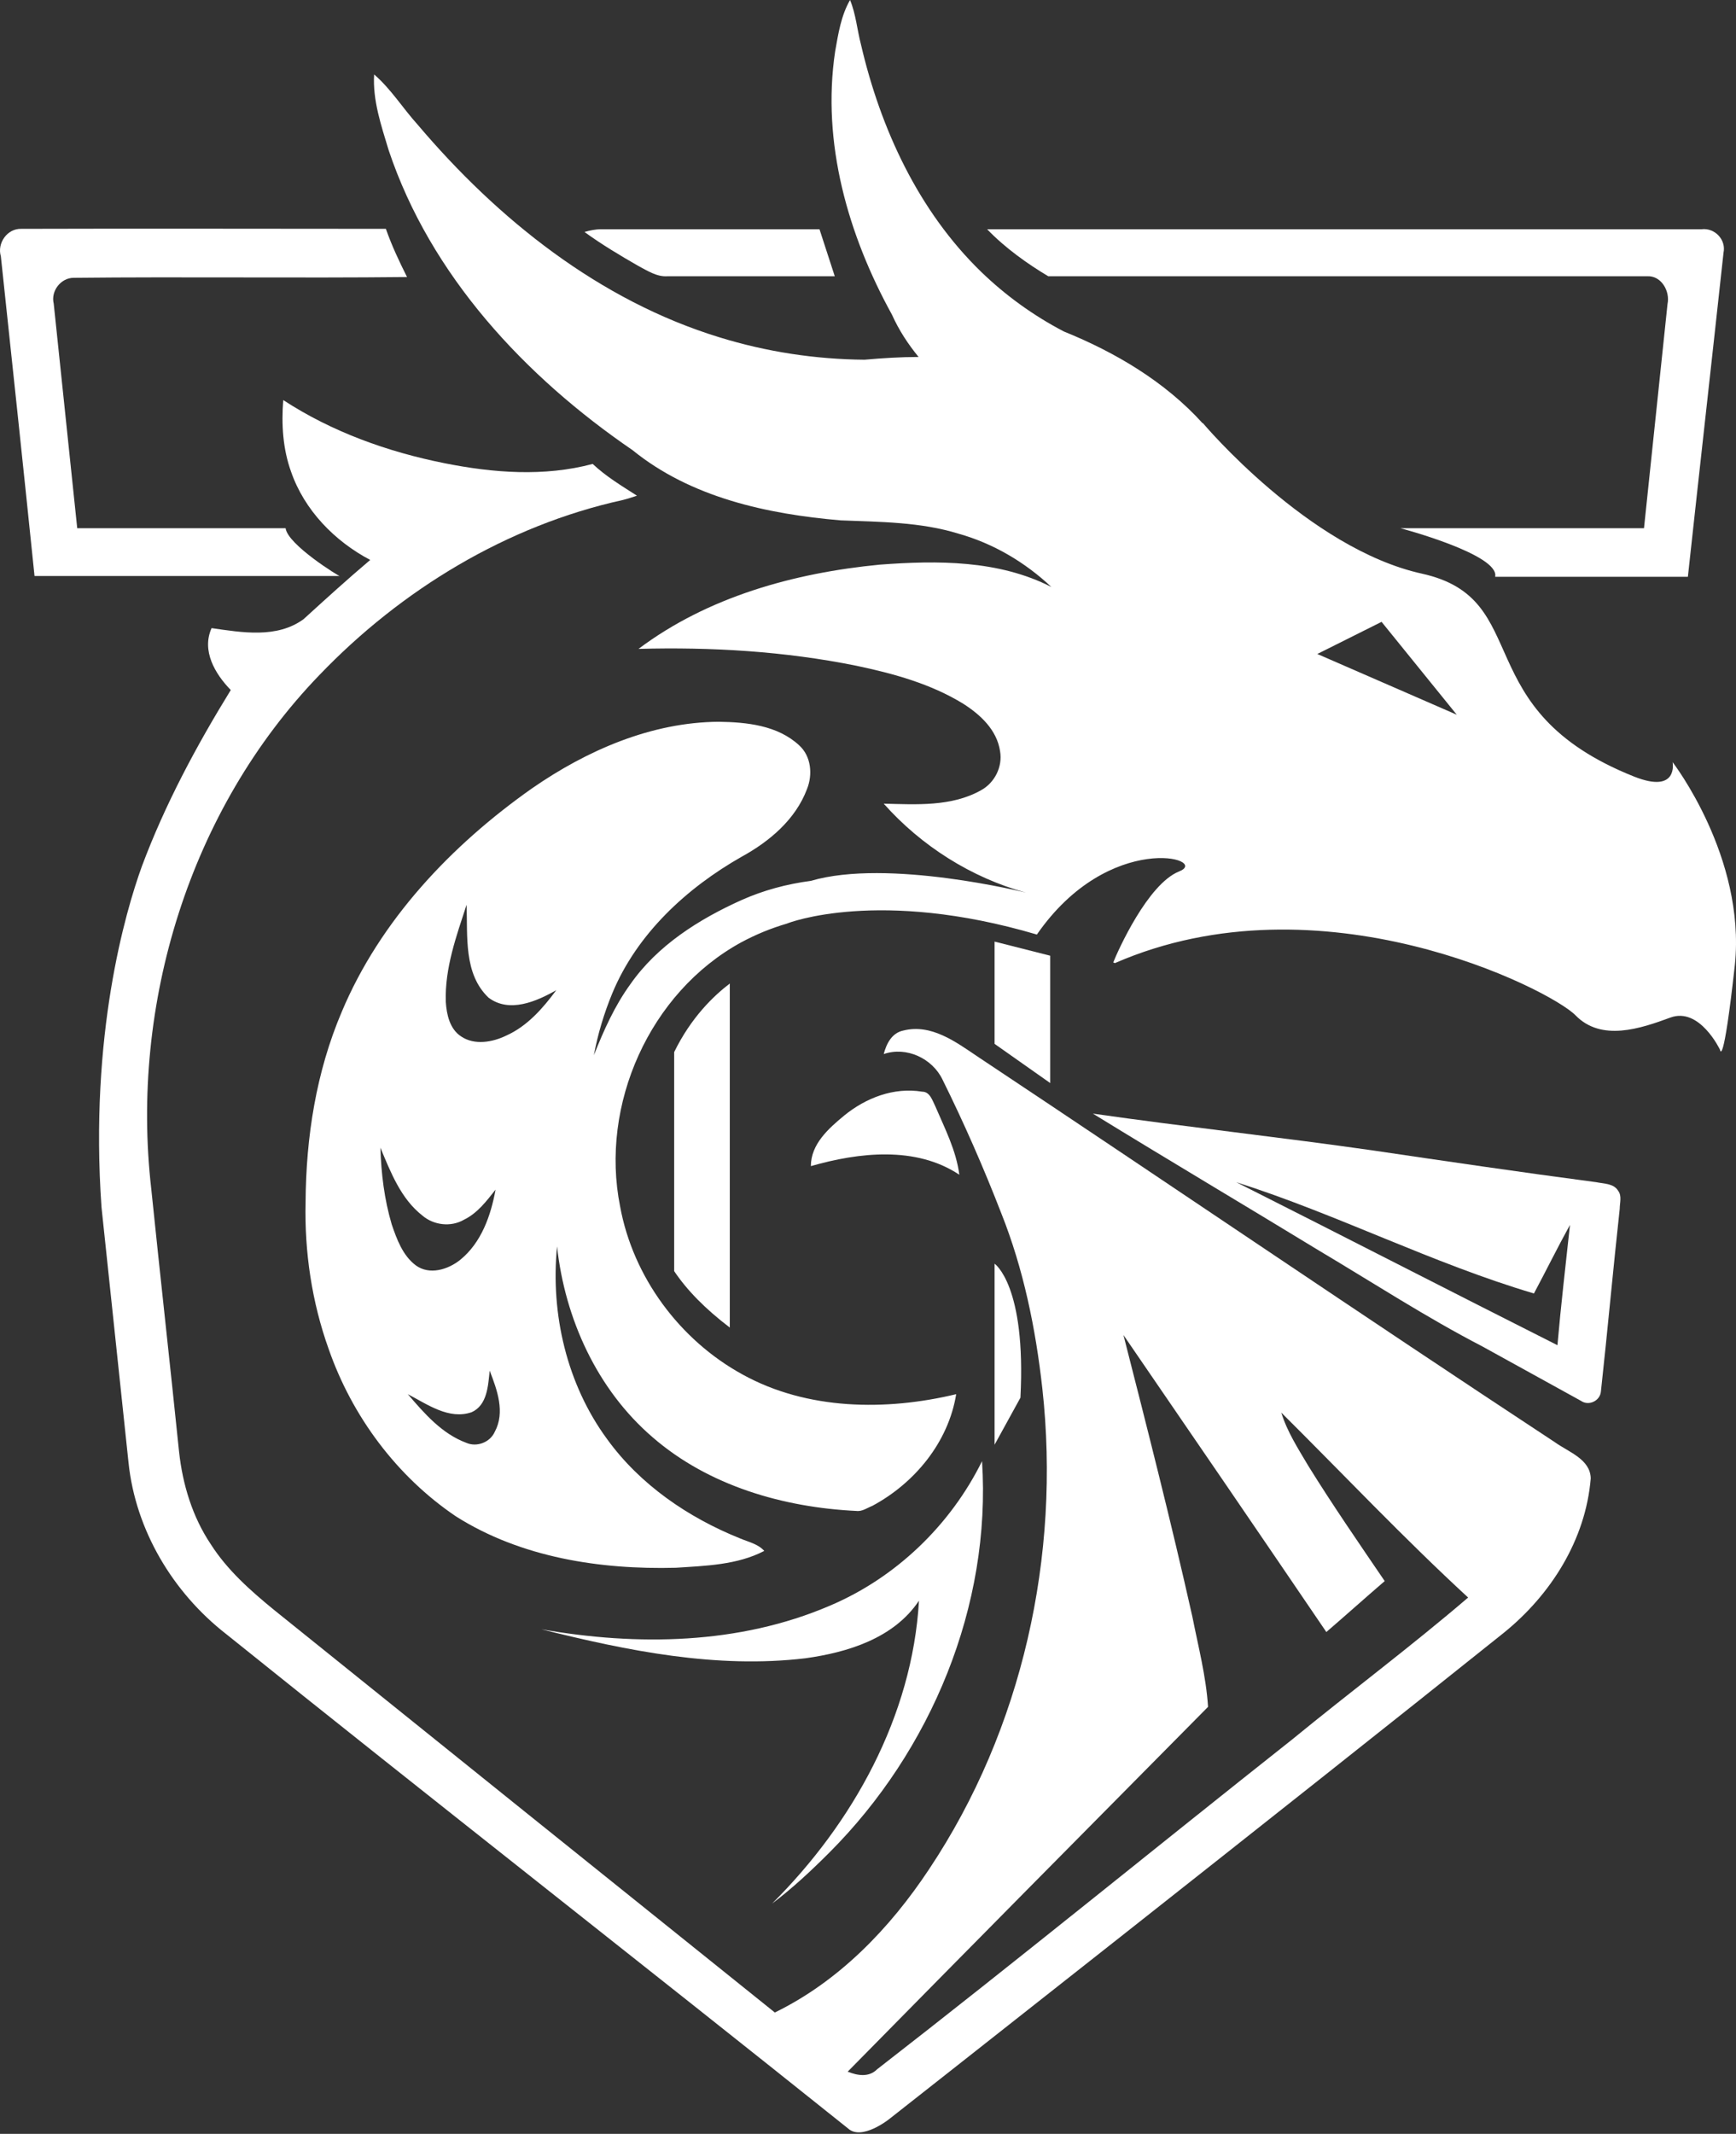
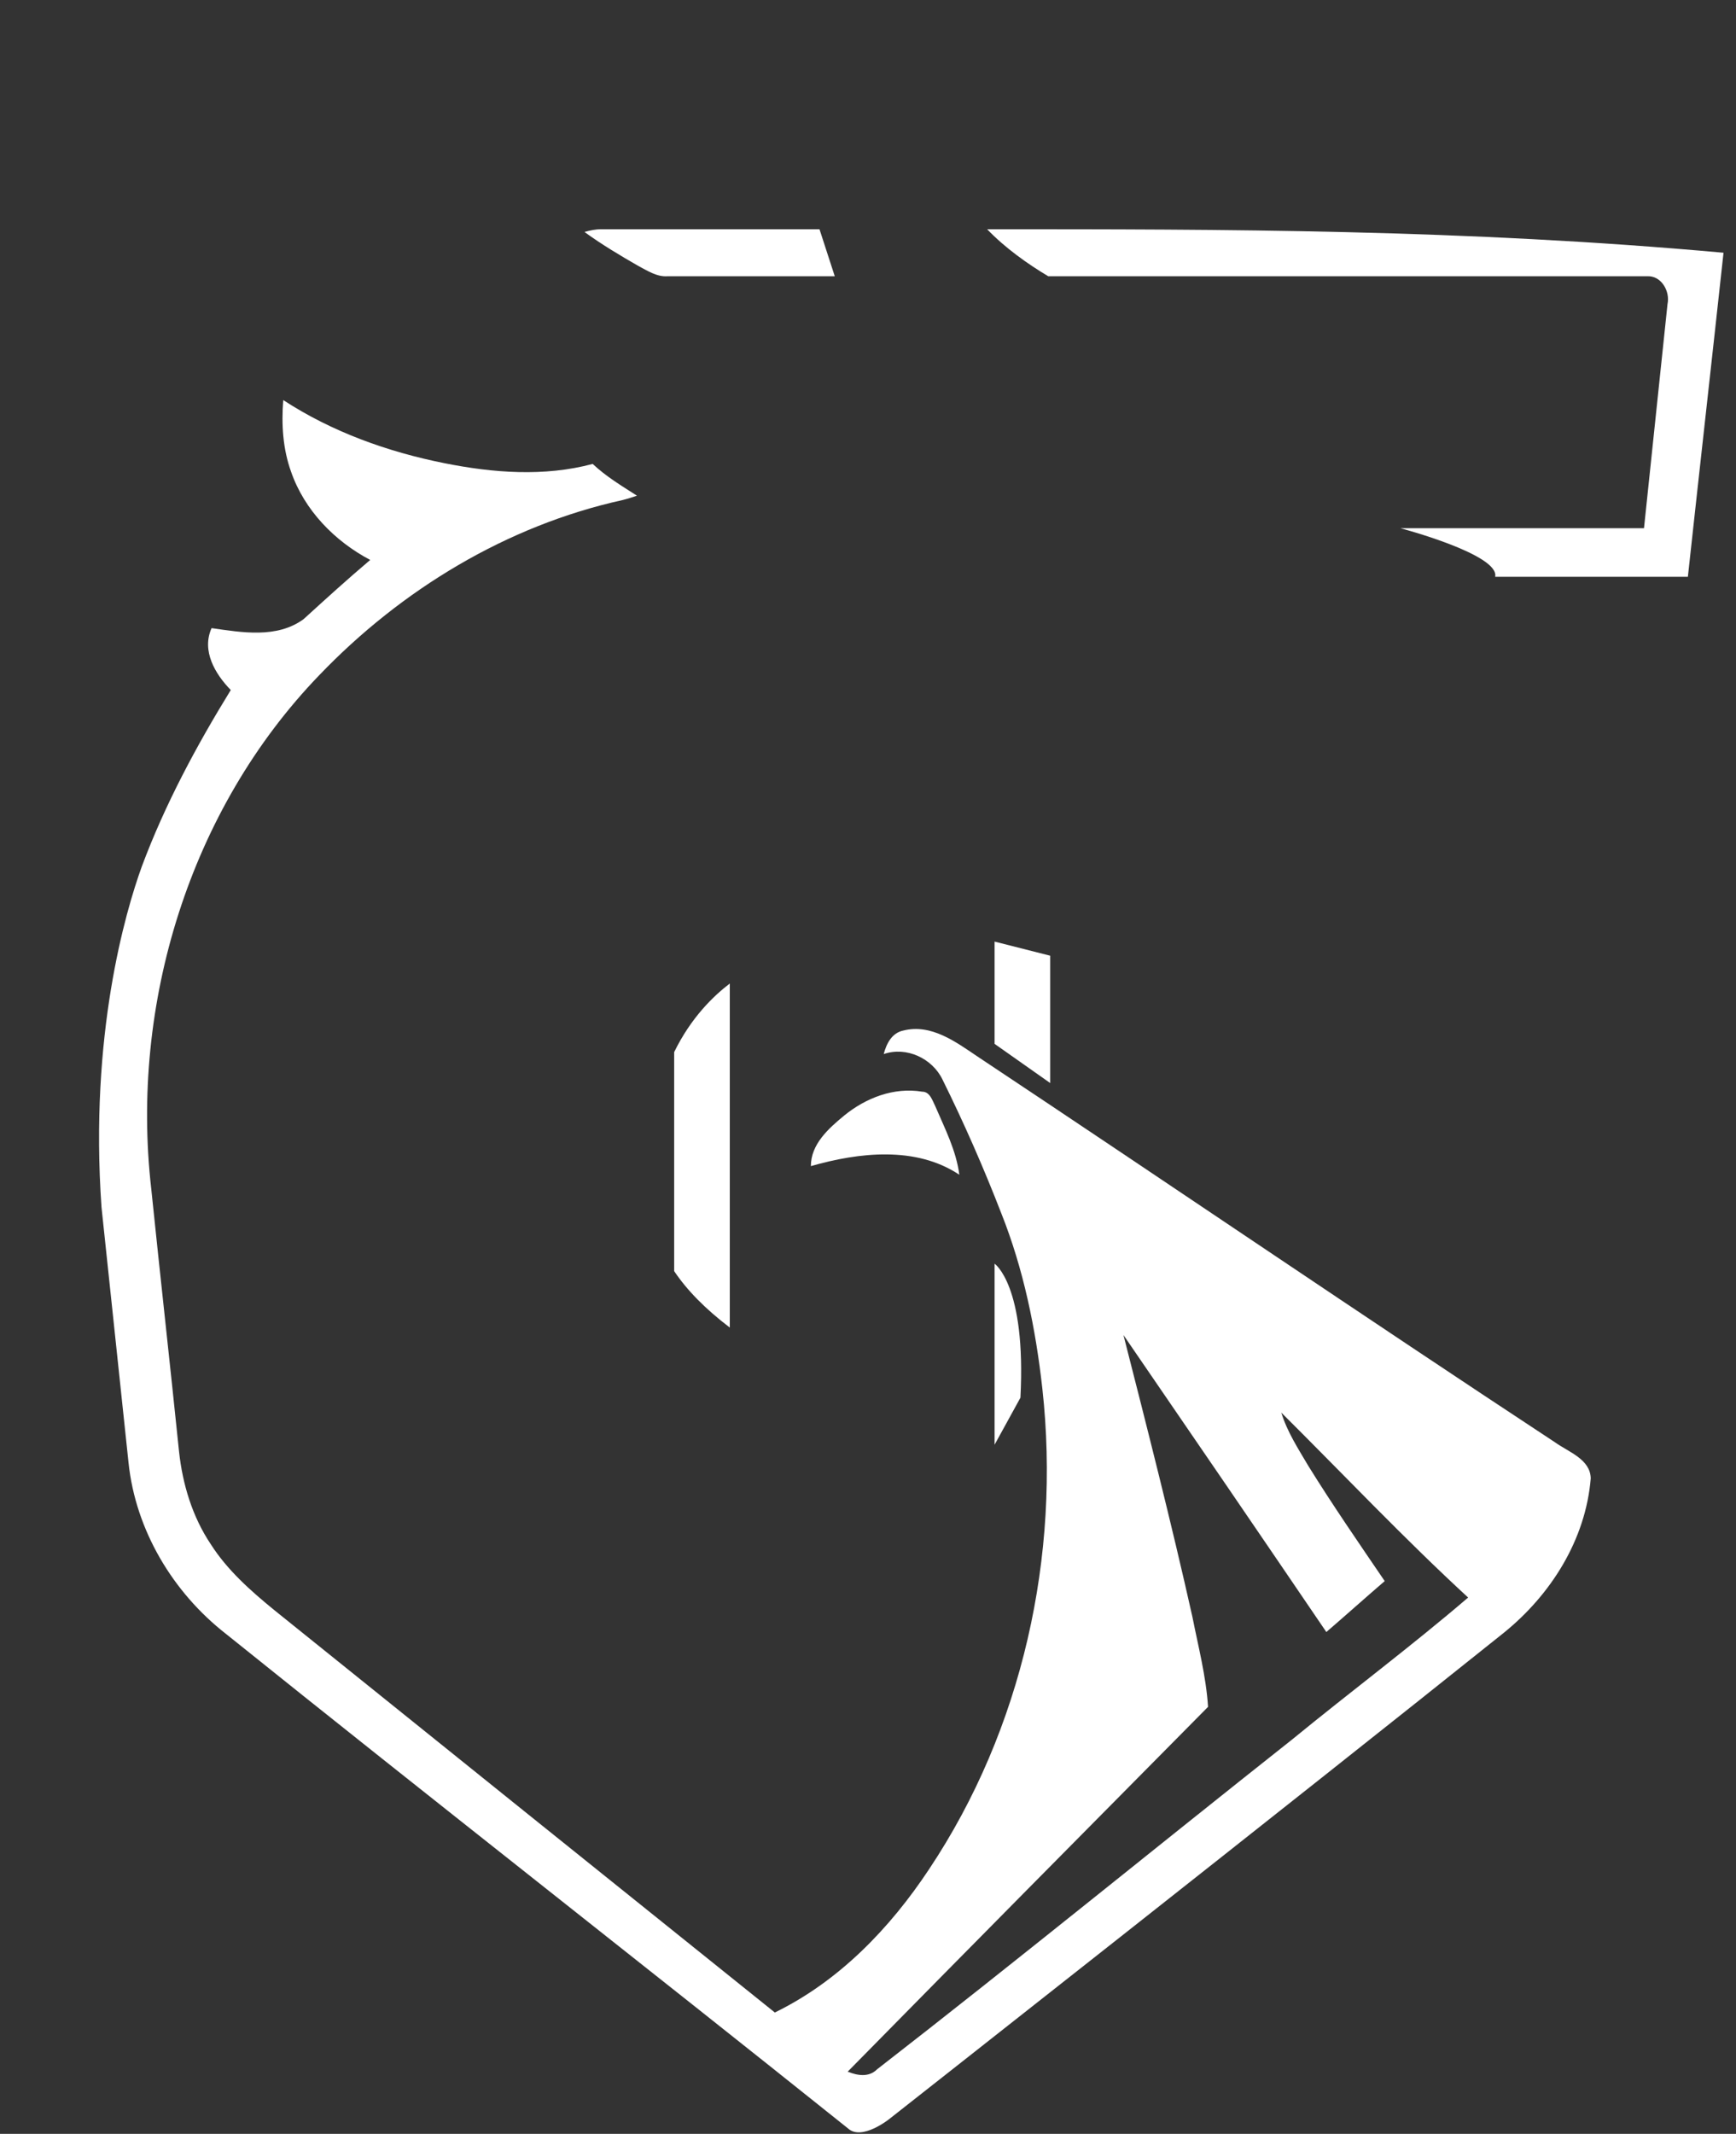
<svg xmlns="http://www.w3.org/2000/svg" width="1058" height="1300" viewBox="0 0 1058 1300" fill="none">
  <rect x="0" y="0" width="1058" height="1300" fill="#333333" stroke="none" />
  <path d="M561.979 665.067C544.792 662.203 527.604 668.887 514.475 679.629C504.926 687.507 494.184 697.055 494.184 710.424C523.307 702.068 558.16 698.01 584.658 715.675C582.748 700.875 575.825 687.507 570.096 674.139C568.186 670.319 566.754 665.067 561.979 665.067Z" fill="white" />
-   <path d="M972.811 720.211C927.454 714.243 882.098 707.559 836.742 700.874C779.927 692.758 722.873 686.551 666.059 678.435C711.892 706.604 758.204 734.056 804.037 761.986C836.98 781.561 869.207 802.568 903.344 820.233C923.396 831.214 943.448 842.434 963.501 853.415C968.275 856.757 975.198 853.415 975.675 847.686C979.733 810.685 983.075 773.445 987.134 736.443C987.134 732.863 988.566 728.566 986.179 725.462C983.553 720.927 977.346 721.165 972.811 720.211ZM949.178 819.517C883.769 786.574 818.838 753.154 753.429 720.211C815.018 739.785 872.788 769.625 934.855 788.006C942.255 774.161 949.177 760.076 956.816 746.231C954.191 770.58 951.326 794.929 949.178 819.517Z" fill="white" />
-   <path d="M505.403 1128.66C567.469 1066.59 604.232 978.264 598.502 890.177C579.166 929.326 545.746 961.314 505.641 978.263C450.498 1001.9 388.431 1002.85 329.945 992.586C382.463 1005.72 436.652 1016.7 490.841 1010.25C516.622 1006.67 544.791 998.077 560.069 975.16C556.011 1045.58 519.726 1110.75 470.55 1159.69C482.963 1150.38 494.422 1139.64 505.403 1128.66Z" fill="white" />
  <path d="M947.745 878.719C829.819 801.136 713.086 721.643 595.637 643.583C582.508 634.75 567.469 623.53 550.52 627.827C543.597 629.26 540.255 635.705 538.584 642.15C552.429 637.376 568.185 644.776 574.391 657.667C587.521 684.165 599.457 711.378 610.199 739.07C623.806 773.206 631.206 809.491 635.264 846.015C646.484 947.709 623.09 1053.46 566.275 1138.68C542.403 1174.73 511.37 1206.96 472.22 1226.05C370.527 1144.41 268.833 1062.77 167.139 980.89C152.816 969.193 138.493 956.541 128.467 940.786C117.247 924.076 111.28 904.262 109.131 884.449C103.641 830.976 97.673 777.742 92.182 724.269C79.291 611.833 115.576 493.191 194.592 411.311C244.484 359.27 308.938 320.121 379.598 304.604C382.463 303.888 385.327 302.933 388.192 301.978C378.882 296.01 369.333 290.281 361.217 282.642C331.616 290.52 300.583 288.132 270.743 282.164C236.129 275.242 202.231 263.067 172.63 243.731C171.436 258.531 172.391 273.571 177.404 287.416C185.521 310.811 203.902 329.669 225.625 341.128C211.78 352.825 198.411 364.999 185.043 377.174C168.81 389.11 147.326 385.29 128.945 382.665C122.738 396.51 131.093 410.594 140.642 420.382C119.635 454.518 100.537 490.087 86.453 527.805C76.427 555.496 54.465 630.453 61.865 735.489C67.356 787.291 72.846 839.331 78.337 891.133C82.633 932.192 105.312 970.148 137.777 995.452C264.059 1096.91 390.34 1195.5 516.86 1296.71C525.216 1304.35 541.926 1290.98 541.926 1290.98C541.926 1290.98 791.863 1094.52 916.474 994.736C945.12 971.58 966.366 938.16 969.469 900.681C969.23 888.984 956.101 884.687 947.745 878.719ZM787.566 1059.67C703.06 1126.51 619.748 1194.54 534.526 1260.67C529.513 1265.68 522.59 1264.49 516.622 1262.1C589.669 1187.86 662.956 1113.86 736.242 1039.85C735.048 1021.23 730.274 1003.09 726.693 984.949C713.802 927.418 699.241 870.364 684.679 813.311C725.977 873.468 767.275 933.863 808.335 994.259C820.27 983.994 831.967 973.49 843.903 963.225C828.148 940.07 812.154 916.914 797.353 893.042C791.147 882.539 784.463 872.274 780.882 860.577C818.838 898.294 855.362 936.966 894.75 973.251C859.897 1003.09 823.135 1030.54 787.566 1059.67Z" fill="white" />
-   <path d="M174.063 321.792H47.065C42.291 276.197 37.517 230.602 32.742 185.007C30.832 177.368 37.039 169.251 44.917 169.251C112.713 168.535 180.508 169.49 248.065 168.774C243.291 159.225 238.755 149.677 235.175 139.412C161.172 139.412 87.17 139.173 12.929 139.412C4.335 139.173 -1.872 148.244 0.515 156.122C7.438 221.053 14.361 285.984 21.045 350.915H44.201H50.169H207.006C207.006 351.393 175.257 331.818 174.063 321.792Z" fill="white" />
  <path d="M406.811 168.295C440.709 168.295 474.846 168.295 508.744 168.295L499.434 139.649C455.032 139.649 410.631 139.649 366.468 139.649C362.887 139.649 359.545 140.365 356.203 141.32C366.707 148.959 377.926 155.643 389.146 162.088C394.637 164.953 400.366 168.772 406.811 168.295Z" fill="white" />
-   <path d="M1003.84 168.296C1012.44 167.818 1017.93 177.367 1016.26 185.245C1011.48 230.84 1006.71 276.435 1001.93 321.791H853.452C853.452 321.791 914.087 337.785 911.222 351.392H998.831H1009.1H1028.67C1035.83 285.506 1043.23 219.859 1050.39 153.973C1052.07 146.095 1045.14 138.695 1037.03 139.65C891.886 139.65 746.746 139.65 601.605 139.65C612.586 151.108 626.432 160.896 638.845 168.296C760.591 168.296 882.337 168.296 1003.84 168.296Z" fill="white" />
-   <path d="M1019.36 464.305C1019.36 464.305 1023.18 483.88 995.967 473.138C893.318 432.317 935.81 364.76 866.582 349.482C797.354 334.204 733.139 257.815 733.139 257.815H732.9C709.983 232.511 679.666 214.607 648.394 201.955C630.013 192.406 612.825 179.993 598.025 165.67C559.83 128.669 536.674 78.538 524.739 27.214C522.351 18.142 521.635 8.594 518.054 0C512.564 9.549 510.893 20.53 508.983 31.272C500.628 86.893 516.861 143.23 543.597 191.69C547.894 201.239 553.385 209.594 559.83 217.472C548.849 217.472 537.868 218.188 526.887 219.143C497.047 218.904 467.208 214.368 438.562 205.536C365.275 183.096 303.447 133.682 254.51 75.912C245.439 65.886 238.278 54.189 228.013 45.356C227.058 61.112 232.31 76.39 236.845 91.429C262.388 167.818 319.919 229.407 385.566 274.286C421.135 303.171 467.685 313.197 512.325 317.017C536.436 317.972 561.024 317.972 584.179 325.133C605.425 331.101 624.761 342.56 640.755 357.599C608.528 341.127 571.288 341.366 536.197 343.992C484.157 349.005 431.4 363.567 389.147 395.316C433.548 394.122 478.189 396.748 521.874 405.581C544.552 410.355 567.23 416.562 587.044 428.736C597.547 435.421 607.574 444.731 609.483 457.621C611.154 467.17 606.141 476.957 597.786 481.493C579.882 491.519 558.398 490.087 538.584 489.609C561.501 515.391 592.057 534.727 625.239 543.798C625.239 543.798 541.21 522.791 494.183 536.637C479.621 538.547 465.298 542.366 451.93 548.334C425.91 560.031 400.605 576.025 384.134 599.658C374.585 612.788 367.901 627.827 361.933 642.866C364.32 629.975 368.14 617.323 373.153 605.149C388.192 568.864 418.509 540.934 452.168 521.836C469.117 512.526 484.873 499.158 491.796 480.777C495.376 471.944 494.421 460.725 487.021 454.041C473.892 441.866 455.033 439.956 438.084 439.718C397.025 439.956 357.636 457.144 324.216 480.299C275.04 514.914 231.594 560.747 208.199 616.607C192.683 653.131 186.476 692.758 186.237 732.385C185.521 762.702 190.057 793.258 200.322 821.904C214.645 862.964 241.858 899.487 277.905 923.836C317.532 948.902 365.753 956.302 411.825 955.109C429.968 953.915 449.304 953.437 465.775 944.844C461.956 940.547 455.988 939.353 450.975 937.205C419.464 924.553 390.102 904.5 370.05 876.809C345.462 843.389 335.436 800.42 339.494 759.36C344.268 803.284 363.843 846.492 397.741 875.616C431.877 905.216 477.472 918.346 521.874 920.495C525.455 920.972 528.558 918.585 531.661 917.391C557.443 903.545 577.973 878.719 582.747 849.357C540.016 859.621 492.034 859.144 452.646 837.421C414.212 816.414 385.805 777.98 377.927 735.011C365.514 673.183 395.831 604.671 451.691 574.115C460.524 569.341 469.834 565.522 479.621 562.657C480.576 562.18 535.72 540.934 631.923 569.341C676.085 505.603 738.152 523.269 718.577 530.908C699.48 538.547 681.337 579.128 678.473 586.29C678.711 586.529 679.189 586.529 679.428 586.767C804.754 532.101 944.404 602.523 960.159 618.517C975.915 634.75 999.786 626.633 1017.93 619.949C1035.83 613.265 1048.25 639.524 1048.25 639.524C1048.25 639.524 1050.16 652.415 1057.32 587.722C1064 522.075 1019.36 464.305 1019.36 464.305ZM238.755 745.992C234.219 730.714 232.31 714.959 231.832 699.203C238.039 714.004 244.246 730.237 257.375 740.502C264.298 746.469 274.801 747.663 282.679 743.127C291.034 739.069 296.525 731.669 302.015 724.746C299.151 740.501 293.421 756.973 280.531 767.477C273.13 773.444 261.672 777.025 253.317 770.819C245.439 764.851 241.858 755.063 238.755 745.992ZM301.538 872.274C298.673 878.719 290.557 881.822 284.111 878.958C269.311 873.467 258.569 861.054 248.542 849.357C260.478 855.563 273.608 865.112 287.453 860.338C297.002 856.041 297.479 844.105 298.434 835.034C302.97 846.731 307.983 860.338 301.538 872.274ZM308.461 630.93C300.105 634.988 289.124 636.898 281.008 631.408C274.085 626.872 272.175 618.039 271.698 610.4C270.982 589.871 278.143 570.296 284.35 551.199C285.066 570.296 282.44 593.213 297.718 607.775C310.37 617.323 326.842 610.162 339.016 603.239C330.9 614.22 321.351 625.201 308.461 630.93ZM802.844 398.419L841.994 378.845L887.828 435.421L802.844 398.419Z" fill="white" />
+   <path d="M1003.84 168.296C1012.44 167.818 1017.93 177.367 1016.26 185.245C1011.48 230.84 1006.71 276.435 1001.93 321.791H853.452C853.452 321.791 914.087 337.785 911.222 351.392H998.831H1009.1H1028.67C1035.83 285.506 1043.23 219.859 1050.39 153.973C891.886 139.65 746.746 139.65 601.605 139.65C612.586 151.108 626.432 160.896 638.845 168.296C760.591 168.296 882.337 168.296 1003.84 168.296Z" fill="white" />
  <path d="M410.871 774.4C418.749 786.097 429.73 797.317 444.769 808.776V599.182C434.743 606.821 421.136 619.95 410.871 640.957V774.4Z" fill="white" />
  <path d="M606.143 573.638V635.943L640.04 659.815V582.232L606.143 573.638Z" fill="white" />
  <path d="M606.143 769.863V880.151L621.898 851.505C625.479 782.993 606.143 769.863 606.143 769.863Z" fill="white" />
</svg>